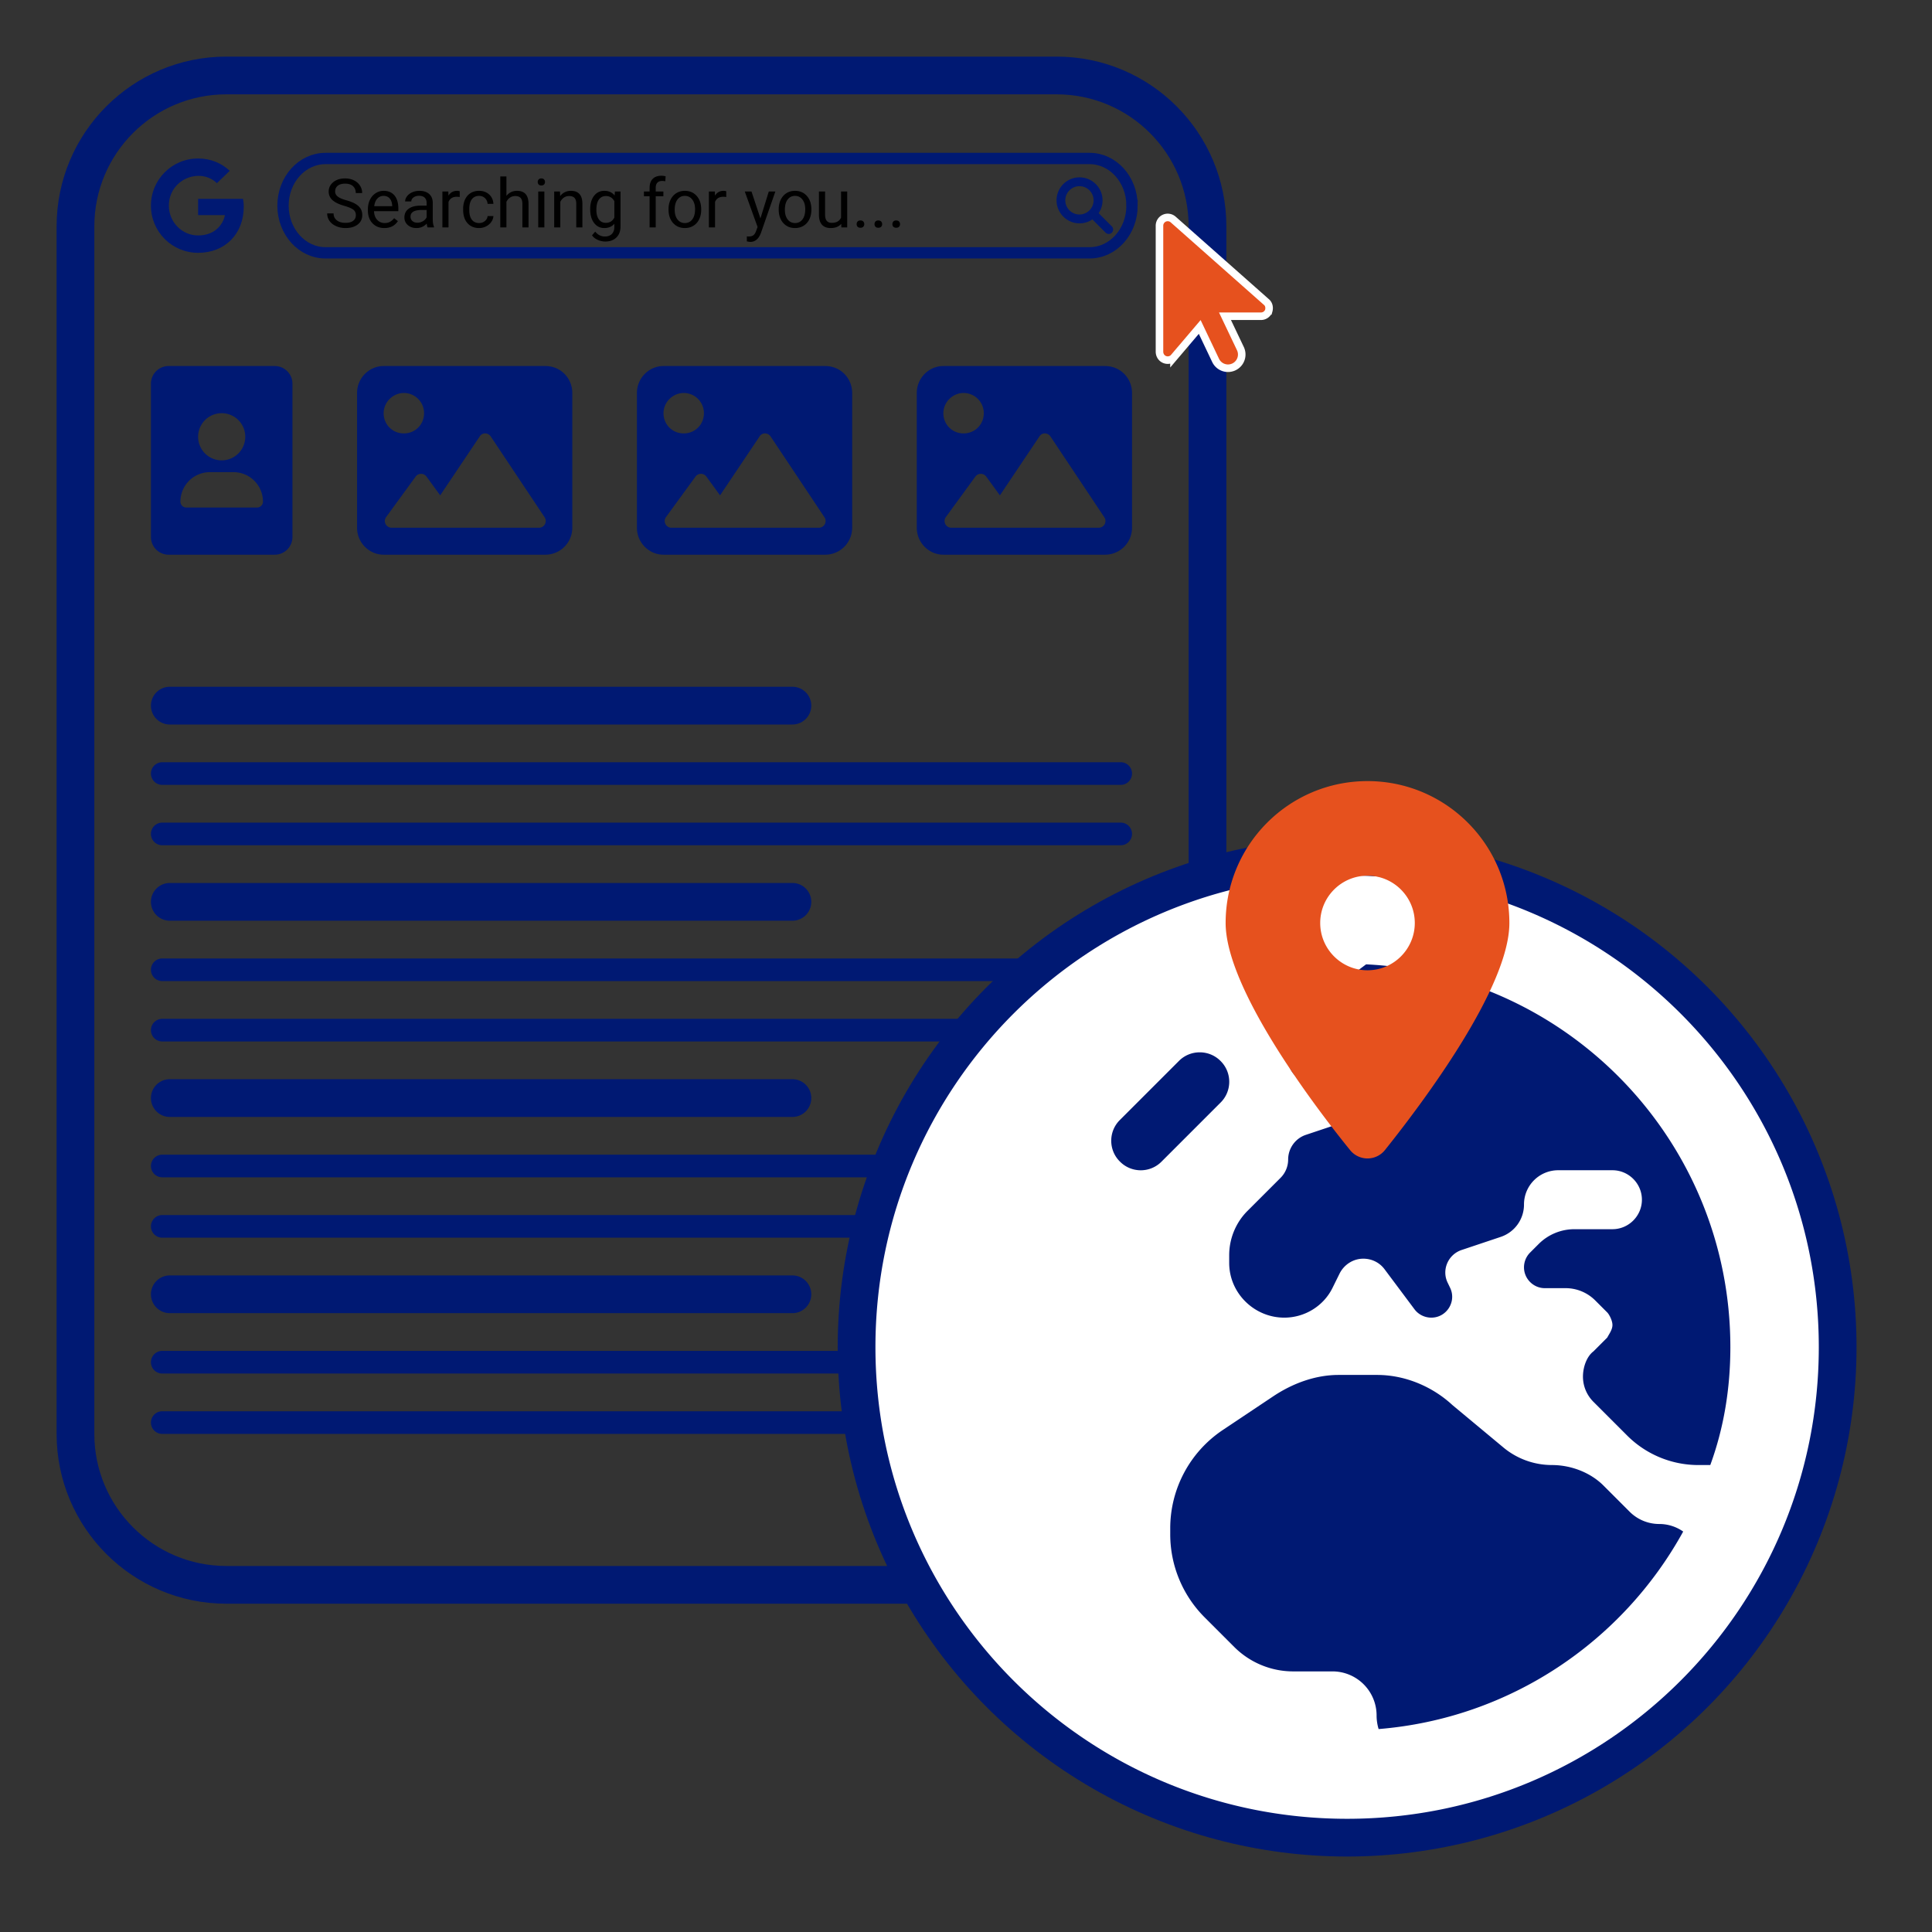
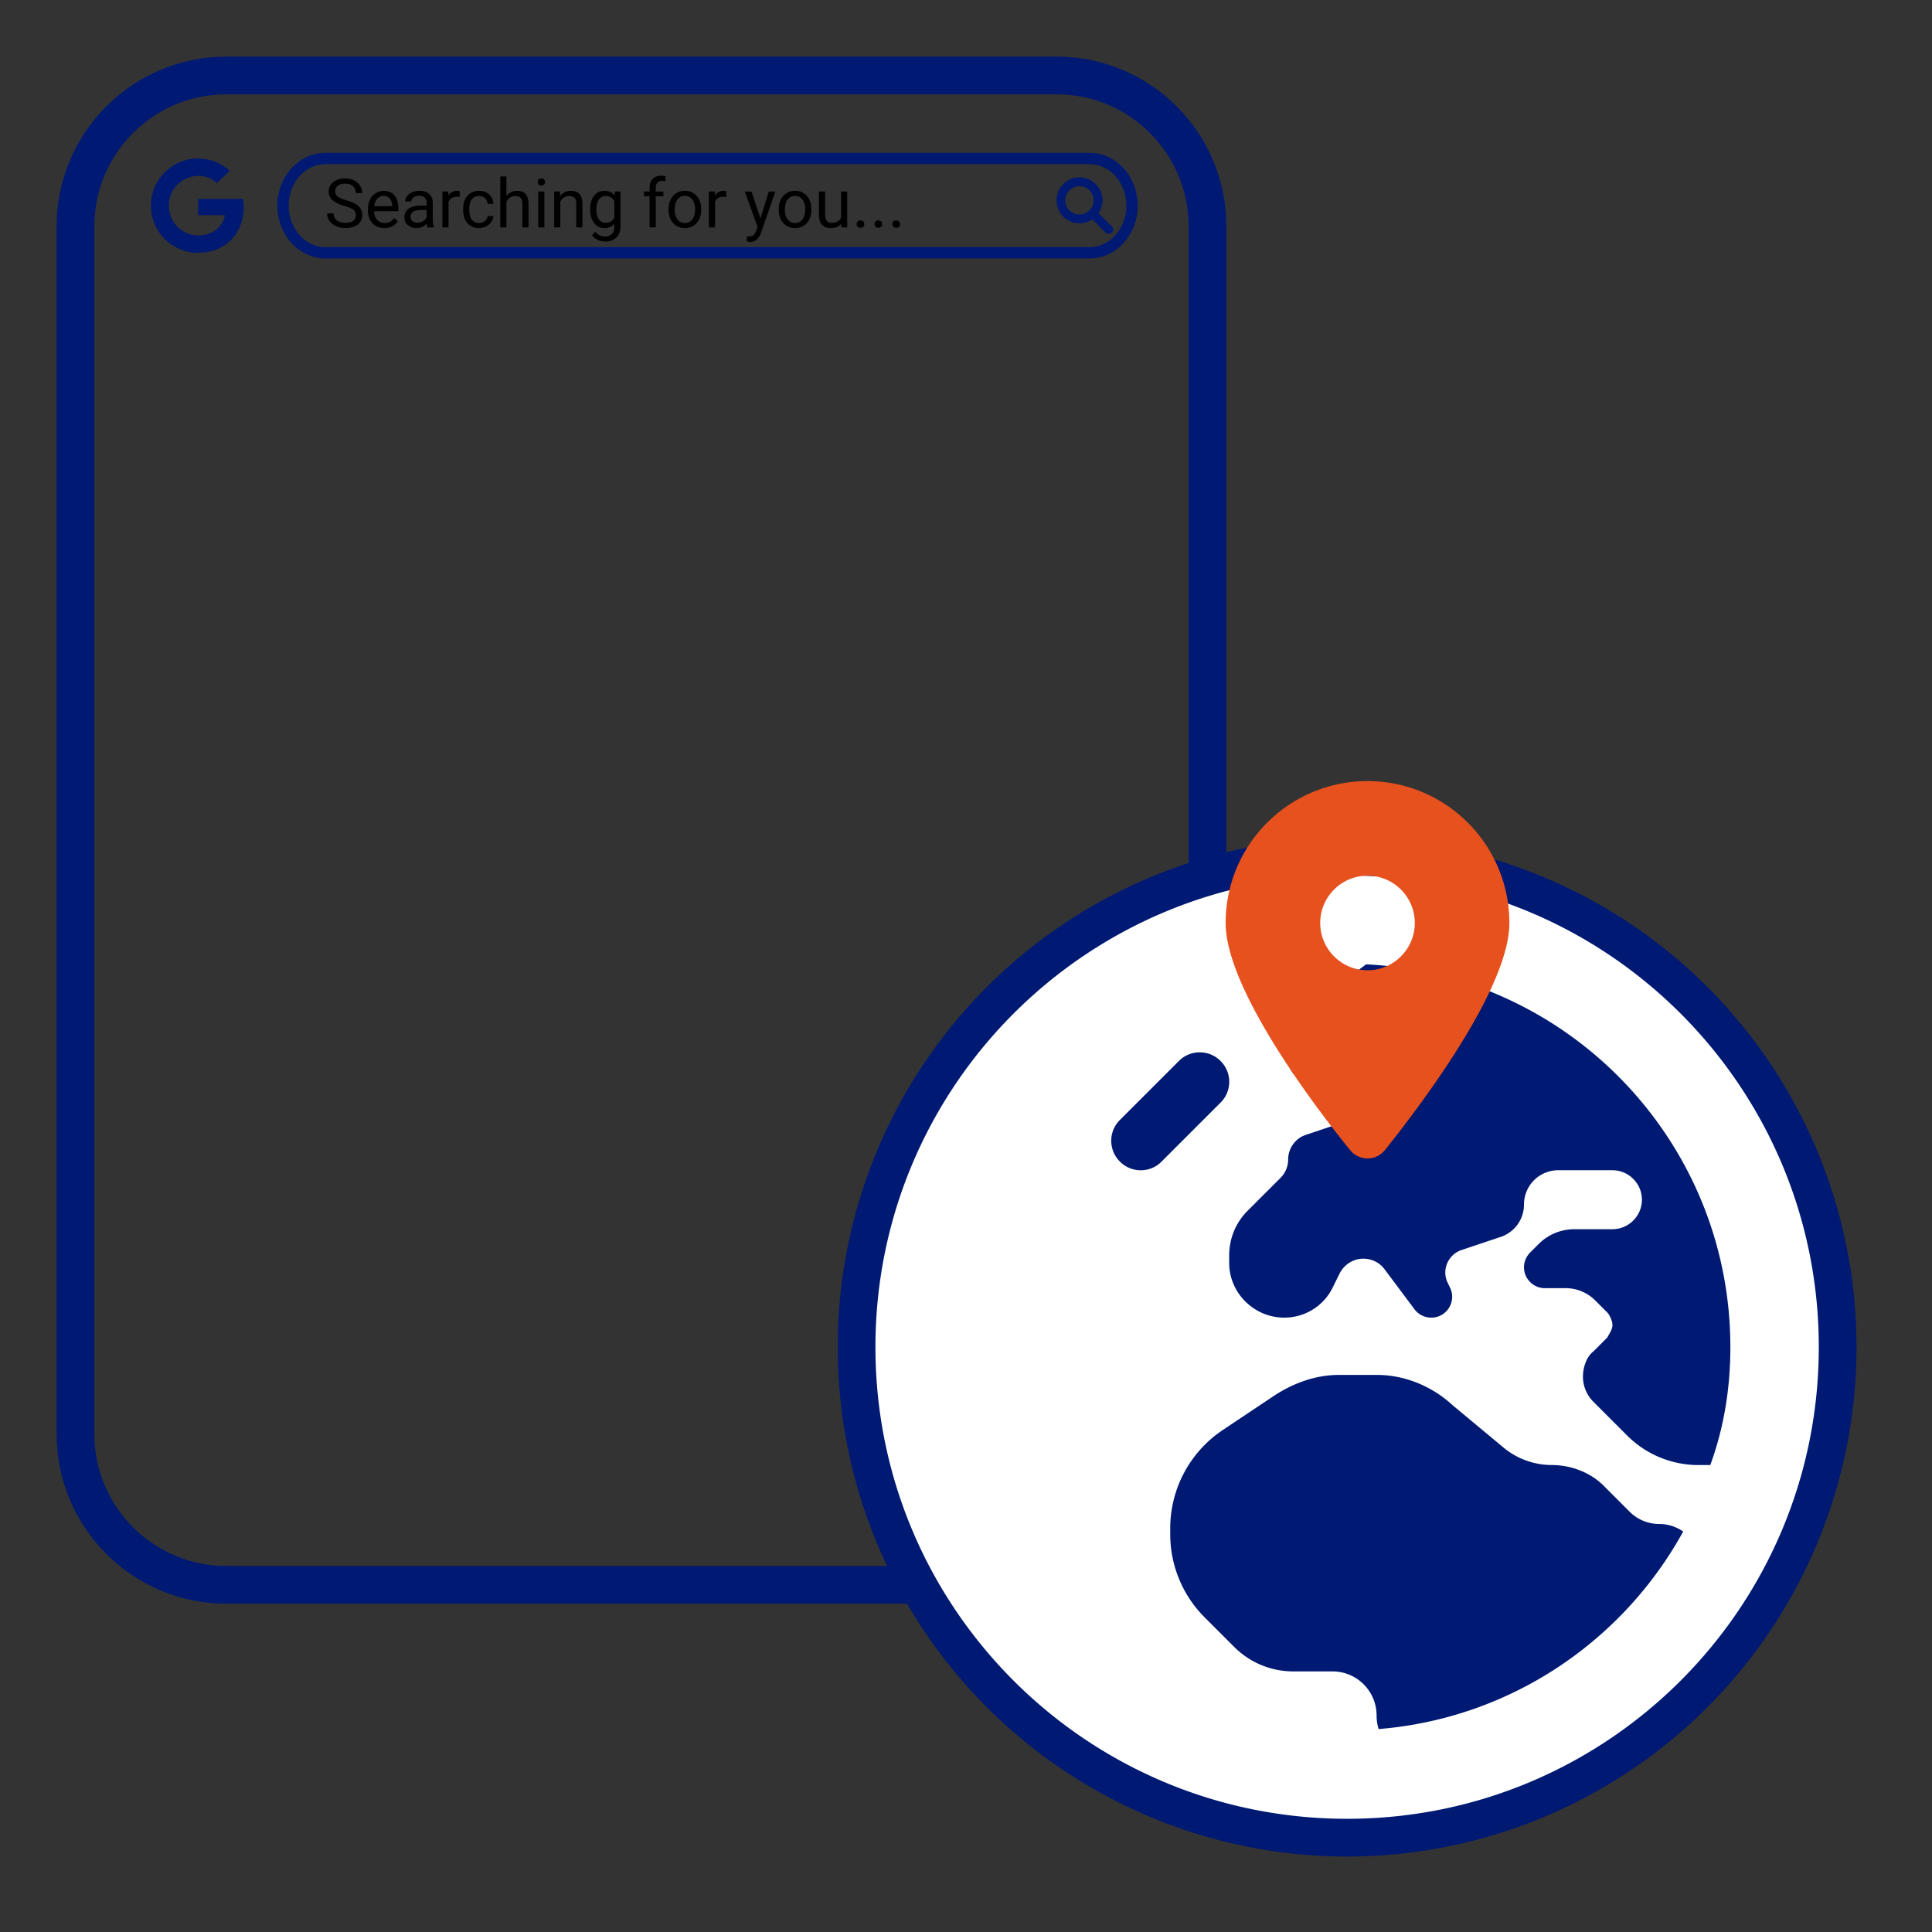
<svg xmlns="http://www.w3.org/2000/svg" width="512" height="512" viewBox="-15 -15 512 512" xml:space="preserve">
  <rect x="-15" y="-15" width="512" height="512" fill="#333333" stroke="none" />
  <path fill="none" stroke="#001973" stroke-width="10" d="M305 365c0 22.092-17.908 40-40 40H45c-22.092 0-40-17.908-40-40V45C5 22.909 22.908 5 45 5h220c22.092 0 40 17.909 40 40v320z" />
-   <path fill="#001973" d="M57.813 82H29.688A4.688 4.688 0 0 0 25 86.688v40.625A4.689 4.689 0 0 0 29.688 132h28.125a4.688 4.688 0 0 0 4.688-4.688V86.688A4.69 4.69 0 0 0 57.813 82zM43.75 94.5a6.25 6.25 0 1 1 0 12.5 6.25 6.25 0 0 1 0-12.5zm9.375 25h-18.75c-.863 0-1.563-.7-1.563-1.563a7.811 7.811 0 0 1 7.813-7.813h6.25a7.814 7.814 0 0 1 7.813 7.813c0 .86-.704 1.563-1.563 1.563zM129.524 82H86.667c-3.846 0-7.043 3.198-7.043 7.143v35.714c0 3.945 3.198 7.143 7.042 7.143h42.857a7.143 7.143 0 0 0 7.143-7.143V89.143c.001-3.945-3.101-7.143-7.142-7.143zm-37.5 7.143c2.959 0 5.357 2.398 5.357 5.357s-2.299 5.357-5.357 5.357c-3.058 0-5.357-2.398-5.357-5.357s2.498-5.357 5.357-5.357zm37.389 34.776a1.782 1.782 0 0 1-1.574.938H88.778a1.784 1.784 0 0 1-1.442-2.838l7.813-10.714a1.786 1.786 0 0 1 2.884.001l3.623 4.968 10.413-15.525c.336-.589.894-.891 1.485-.891a1.79 1.79 0 0 1 1.485.795l14.286 21.429c.367.543.401 1.246.088 1.837zM203.691 82h-42.857c-3.846 0-7.043 3.198-7.043 7.143v35.714c0 3.945 3.198 7.143 7.042 7.143h42.857a7.143 7.143 0 0 0 7.143-7.143V89.143c.001-3.945-3.101-7.143-7.142-7.143zm-37.5 7.143c2.959 0 5.357 2.398 5.357 5.357s-2.299 5.357-5.357 5.357c-3.058 0-5.357-2.398-5.357-5.357s2.498-5.357 5.357-5.357zm37.389 34.776a1.782 1.782 0 0 1-1.574.938h-39.062a1.784 1.784 0 0 1-1.442-2.838l7.813-10.714a1.786 1.786 0 0 1 2.884.001l3.623 4.968 10.413-15.525c.336-.589.894-.891 1.485-.891a1.79 1.79 0 0 1 1.485.795l14.286 21.429a1.78 1.78 0 0 1 .089 1.837zM277.857 82H235c-3.846 0-7.043 3.198-7.043 7.143v35.714c0 3.945 3.198 7.143 7.042 7.143h42.856a7.145 7.145 0 0 0 7.145-7.143V89.143c0-3.945-3.102-7.143-7.143-7.143zm-37.5 7.143c2.959 0 5.357 2.398 5.357 5.357s-2.299 5.357-5.357 5.357c-3.058 0-5.357-2.398-5.357-5.357s2.498-5.357 5.357-5.357zm37.389 34.776a1.783 1.783 0 0 1-1.574.938h-39.061a1.784 1.784 0 0 1-1.442-2.838l7.812-10.714a1.784 1.784 0 0 1 2.884.001l3.623 4.968 10.412-15.525c.336-.589.895-.891 1.486-.891s1.154.298 1.484.795l14.287 21.429a1.78 1.78 0 0 1 .089 1.837zM200 172a5 5 0 0 1-5 5H30a5 5 0 0 1 0-10h165a5 5 0 0 1 5 5zM285 190a3 3 0 0 1-3 3H28a3 3 0 1 1 0-6h254a3 3 0 0 1 3 3zM285 206a3 3 0 0 1-3 3H28a3 3 0 1 1 0-6h254a3 3 0 0 1 3 3zM200 224a5 5 0 0 1-5 5H30a5 5 0 0 1 0-10h165a5 5 0 0 1 5 5zM285 242a3 3 0 0 1-3 3H28a3 3 0 1 1 0-6h254a3 3 0 0 1 3 3zM285 258a3 3 0 0 1-3 3H28a3 3 0 0 1 0-6h254a3 3 0 0 1 3 3zM200 276a5 5 0 0 1-5 5H30a5 5 0 1 1 0-10h165a5 5 0 0 1 5 5zM285 294a3 3 0 0 1-3 3H28a3 3 0 0 1 0-6h254a3 3 0 0 1 3 3zM285 310a3 3 0 0 1-3 3H28a3 3 0 0 1 0-6h254a3 3 0 0 1 3 3zM200 328a5 5 0 0 1-5 5H30a5 5 0 1 1 0-10h165a5 5 0 0 1 5 5zM285 346a3 3 0 0 1-3 3H28a3 3 0 0 1 0-6h254a3 3 0 0 1 3 3zM285 362a3 3 0 0 1-3 3H28a3 3 0 0 1 0-6h254a3 3 0 0 1 3 3z" />
  <circle fill="#001973" cx="342" cy="342" r="135" />
  <path fill="#FFF" d="M467 342c0 69.043-55.957 125-125 125s-125-55.957-125-125 55.957-125 125-125 125 55.957 125 125zM347.029 240.56l-16.504 12.378a10.502 10.502 0 0 0-4.15 8.335v4.419a6 6 0 0 0 6.006 5.996 5.798 5.798 0 0 0 3.32-1.025l20.41-13.594a6.006 6.006 0 0 1 3.32-1.006h.488c3.027 0 5.518 2.476 5.518 5.522a5.562 5.562 0 0 1-1.611 3.906l-9.717 9.712c-2.832 2.393-6.299 4.98-10.059 6.201l-12.988 4.346c-2.783.928-4.688 3.564-4.688 6.543a6.877 6.877 0 0 1-2.002 4.834l-8.789 8.789c-3.076 3.076-4.834 7.324-4.834 11.719v2.051c0 8.008 6.641 14.502 14.6 14.502 5.371 0 10.352-3.027 12.744-7.813l1.953-3.955c1.221-2.344 3.613-3.857 6.25-3.857 2.246 0 4.297 1.025 5.615 2.783l7.959 10.645c1.025 1.367 2.686 2.197 4.443 2.197 4.102 0 6.787-4.346 4.932-8.008l-.537-1.123c-1.758-3.418 0-7.568 3.613-8.789l10.352-3.467a9.032 9.032 0 0 0 6.201-8.594 9.065 9.065 0 0 1 9.082-9.082h14.355c4.297 0 7.813 3.516 7.813 7.813s-3.516 7.813-7.813 7.813h-10.107a13.386 13.386 0 0 0-9.424 3.906l-2.295 2.295a5.544 5.544 0 0 0-1.611 3.906c0 3.027 2.49 5.518 5.518 5.518h5.518a11.09 11.09 0 0 1 7.813 3.223l3.223 3.223c.439.439 1.367 2.051 1.367 3.32s-.928 2.441-1.367 3.32l-3.662 3.662c-1.807 1.367-2.783 4.199-2.783 6.689s.977 4.883 2.783 6.689l8.936 8.936a26.689 26.689 0 0 0 18.848 7.813h3.174c3.613-9.863 5.322-20.361 5.322-31.25-.001-54.396-42.775-98.81-96.535-101.441zm84.034 150.317a11.014 11.014 0 0 0-6.348-2.002 11.09 11.09 0 0 1-7.813-3.223l-6.982-6.982c-3.32-3.32-8.398-5.42-13.672-5.42a20.116 20.116 0 0 1-12.988-4.785l-13.379-11.133c-5.225-4.834-12.451-7.959-19.922-7.959h-10.205c-6.201 0-12.207 2.246-17.334 5.664l-13.379 8.936a31.318 31.318 0 0 0-13.916 26.025v1.563a31.143 31.143 0 0 0 9.131 22.07l7.813 7.813a22.106 22.106 0 0 0 15.625 6.494h10.4a11.691 11.691 0 0 1 11.719 11.719c0 1.221.195 2.441.537 3.564 34.863-2.832 64.697-23.242 80.713-52.344zM297.42 266.17l-15.625 15.625c-3.076 3.027-3.076 8.008 0 11.035 3.027 3.076 8.008 3.076 11.035 0l15.625-15.625c3.076-3.027 3.076-8.008 0-11.035-3.027-3.057-8.008-3.057-11.035 0z" />
  <path fill="#E6511E" d="M342.762 289.754c-10.222-12.571-32.956-43.042-32.956-60.156 0-20.765 16.832-37.598 37.597-37.598C368.16 192 385 208.833 385 229.598c0 17.114-22.911 47.585-32.956 60.156a5.918 5.918 0 0 1-9.282 0zm4.64-47.624c6.913 0 12.532-5.619 12.532-12.532s-5.619-12.532-12.532-12.532c-6.911 0-12.532 5.619-12.532 12.532s5.621 12.532 12.532 12.532z" />
-   <path fill="#E6511E" stroke="#FFF" stroke-width="2" d="M321.218 67.393a2.18 2.18 0 0 1-2.04 1.412h-9.545l4.104 8.618a3.637 3.637 0 0 1-6.567 3.127l-4.233-8.903-6.817 8.022a2.175 2.175 0 0 1-2.414.635c-.86-.312-1.431-1.13-1.431-2.129V44.807c0-.857.503-1.64 1.284-1.992a2.189 2.189 0 0 1 2.34.352l24.644 21.816c.765.601.92 1.557.675 2.41z" />
  <path fill="#001973" d="M49.597 39.792C49.597 46.924 44.712 52 37.5 52 30.585 52 25 46.415 25 39.5S30.585 27 37.5 27c3.367 0 6.2 1.235 8.382 3.271l-3.402 3.271c-4.451-4.294-12.727-1.068-12.727 5.958 0 4.36 3.483 7.894 7.747 7.894 4.95 0 6.805-3.548 7.097-5.389H37.5v-4.299h11.9c.116.64.197 1.255.197 2.086z" />
  <path fill="none" stroke="#001973" stroke-width="3" d="M285 39.5c0 6.903-5.036 12.5-11.25 12.5H71.25C65.037 52 60 46.403 60 39.5S65.037 27 71.25 27h202.5c6.214 0 11.25 5.597 11.25 12.5z" />
  <path fill="#001973" d="m279.655 44.998-3.506-3.506a6.091 6.091 0 0 0 .979-4.239c-.358-2.681-2.556-4.862-5.239-5.202a6.098 6.098 0 0 0-6.839 6.839c.34 2.685 2.521 4.883 5.202 5.241a6.09 6.09 0 0 0 4.239-.98l3.506 3.506a1.17 1.17 0 0 0 1.657 0 1.174 1.174 0 0 0 .001-1.659zm-12.338-6.905c0-2.067 1.682-3.75 3.749-3.75s3.75 1.682 3.75 3.75-1.683 3.75-3.75 3.75-3.749-1.682-3.749-3.75z" />
  <path d="M76.256 39.556c-1.447-.416-2.5-.927-3.16-1.534s-.989-1.355-.989-2.246c0-1.008.403-1.841 1.208-2.5s1.853-.989 3.142-.989c.879 0 1.663.17 2.351.51s1.222.809 1.6 1.406.567 1.251.567 1.96h-1.696c0-.776-.246-1.386-.738-1.83s-1.187-.666-2.083-.666c-.832 0-1.481.184-1.947.55-.466.367-.699.876-.699 1.528 0 .522.221.964.664 1.325s1.195.691 2.259.99 1.896.629 2.496.99 1.046.781 1.336 1.261.435 1.046.435 1.696c0 1.037-.404 1.868-1.213 2.492s-1.89.936-3.243.936c-.879 0-1.699-.168-2.461-.505s-1.349-.798-1.762-1.384-.62-1.251-.62-1.995h1.696c0 .773.286 1.384.857 1.833s1.334.672 2.29.672c.891 0 1.573-.182 2.048-.545s.712-.858.712-1.485-.22-1.112-.659-1.455-1.237-.681-2.391-1.015zM86.855 45.436c-1.289 0-2.338-.423-3.146-1.27s-1.213-1.979-1.213-3.397v-.299c0-.943.18-1.786.541-2.527s.864-1.321 1.512-1.74 1.349-.628 2.105-.628c1.236 0 2.197.407 2.883 1.222s1.028 1.98 1.028 3.498v.677h-6.442c.023.938.297 1.695.822 2.272s1.191.866 2 .866c.574 0 1.061-.117 1.459-.352s.747-.545 1.046-.932l.993.773c-.798 1.225-1.994 1.837-3.588 1.837zm-.202-8.525c-.656 0-1.207.239-1.652.716s-.721 1.147-.826 2.008h4.764v-.123c-.047-.826-.27-1.466-.668-1.92s-.938-.681-1.618-.681zM98.316 45.26c-.094-.188-.17-.521-.229-1.002-.756.785-1.658 1.178-2.707 1.178-.938 0-1.707-.265-2.307-.795s-.901-1.203-.901-2.017c0-.99.376-1.759 1.129-2.307s1.812-.822 3.177-.822h1.582v-.747c0-.568-.17-1.021-.51-1.358s-.841-.505-1.503-.505c-.58 0-1.066.146-1.459.439s-.589.647-.589 1.063h-1.635c0-.475.168-.933.505-1.375s.794-.792 1.371-1.05 1.211-.387 1.903-.387c1.096 0 1.954.274 2.575.822s.943 1.302.967 2.263v4.377c0 .873.111 1.567.334 2.083v.141h-1.703zm-2.698-1.239c.51 0 .993-.132 1.45-.396s.788-.606.993-1.028v-1.951h-1.274c-1.992 0-2.988.583-2.988 1.749 0 .51.17.908.51 1.195s.776.431 1.309.431zM106.833 37.209a4.875 4.875 0 0 0-.8-.062c-1.066 0-1.79.454-2.171 1.362v6.75h-1.626v-9.51h1.582l.026 1.099c.533-.85 1.289-1.274 2.268-1.274.316 0 .557.041.721.123v1.512zM111.975 44.109c.58 0 1.087-.176 1.521-.527s.674-.791.721-1.318h1.538c-.029.545-.217 1.063-.563 1.556s-.807.885-1.384 1.178-1.188.439-1.833.439c-1.295 0-2.325-.432-3.089-1.296s-1.147-2.046-1.147-3.546v-.272c0-.926.17-1.749.51-2.47s.828-1.28 1.463-1.679 1.387-.598 2.254-.598c1.066 0 1.953.319 2.659.958s1.083 1.468 1.129 2.487h-1.538c-.047-.615-.28-1.121-.699-1.516s-.936-.593-1.551-.593c-.826 0-1.466.297-1.92.892s-.681 1.455-.681 2.58v.308c0 1.096.226 1.939.677 2.531s1.095.886 1.933.886zM119.208 36.902c.721-.885 1.658-1.327 2.813-1.327 2.01 0 3.023 1.134 3.041 3.401v6.284h-1.626v-6.293c-.006-.686-.163-1.192-.47-1.521s-.787-.492-1.437-.492c-.527 0-.99.141-1.389.422s-.709.65-.932 1.107v6.776h-1.626v-13.5h1.626v5.143zM127.505 33.228c0-.264.081-.486.242-.668s.4-.272.716-.272.557.091.721.272.246.404.246.668-.082.483-.246.659-.404.264-.721.264-.555-.088-.716-.264-.242-.395-.242-.659zm1.758 12.032h-1.626v-9.51h1.626v9.51zM133.402 35.75l.053 1.195c.727-.914 1.676-1.371 2.848-1.371 2.01 0 3.023 1.134 3.041 3.401v6.284h-1.626v-6.293c-.006-.686-.163-1.192-.47-1.521s-.787-.492-1.437-.492c-.527 0-.99.141-1.389.422s-.709.65-.932 1.107v6.776h-1.626v-9.51h1.538zM141.409 40.426c0-1.482.343-2.662 1.028-3.538s1.594-1.314 2.725-1.314c1.16 0 2.065.41 2.716 1.23l.079-1.055h1.485v9.281c0 1.23-.365 2.2-1.094 2.909s-1.709 1.063-2.94 1.063c-.686 0-1.356-.146-2.013-.439s-1.157-.694-1.503-1.204l.844-.976c.697.861 1.55 1.292 2.558 1.292.791 0 1.408-.223 1.85-.668s.664-1.072.664-1.881v-.817c-.65.75-1.538 1.125-2.663 1.125-1.113 0-2.014-.448-2.703-1.345s-1.033-2.116-1.033-3.663zm1.635.185c0 1.072.22 1.915.659 2.527s1.055.918 1.846.918c1.025 0 1.778-.466 2.259-1.397v-4.342c-.498-.908-1.245-1.362-2.241-1.362-.791 0-1.409.308-1.854.923s-.669 1.526-.669 2.733zM157.15 45.26v-8.253h-1.503V35.75h1.503v-.976c0-1.02.272-1.808.817-2.364s1.315-.835 2.312-.835c.375 0 .747.05 1.116.148l-.088 1.311a4.643 4.643 0 0 0-.879-.079c-.527 0-.935.154-1.222.463s-.431.751-.431 1.327v1.005h2.03v1.257h-2.03v8.253h-1.625zM162.169 40.417c0-.932.183-1.77.549-2.514s.876-1.318 1.529-1.723 1.399-.606 2.237-.606c1.295 0 2.342.448 3.142 1.345s1.2 2.089 1.2 3.577v.114c0 .926-.177 1.756-.532 2.492s-.861 1.308-1.521 1.718-1.417.615-2.272.615c-1.289 0-2.333-.448-3.133-1.345s-1.2-2.083-1.2-3.56v-.113zm1.635.194c0 1.055.245 1.901.734 2.54s1.144.958 1.964.958c.826 0 1.482-.324 1.969-.971s.729-1.554.729-2.72c0-1.043-.248-1.888-.743-2.536s-1.153-.971-1.973-.971c-.803 0-1.45.319-1.942.958s-.738 1.552-.738 2.742zM177.462 37.209a4.875 4.875 0 0 0-.8-.062c-1.066 0-1.79.454-2.171 1.362v6.75h-1.626v-9.51h1.582l.026 1.099c.533-.85 1.289-1.274 2.268-1.274.316 0 .557.041.721.123v1.512zM186.523 42.878l2.215-7.128h1.74l-3.823 10.978c-.592 1.582-1.532 2.373-2.821 2.373l-.308-.026-.606-.114v-1.318l.439.035c.551 0 .98-.111 1.288-.334s.561-.63.76-1.222l.36-.967-3.393-9.404h1.775l2.374 7.127zM191.366 40.417c0-.932.183-1.77.549-2.514s.876-1.318 1.529-1.723 1.399-.606 2.237-.606c1.295 0 2.342.448 3.142 1.345s1.2 2.089 1.2 3.577v.114c0 .926-.177 1.756-.532 2.492s-.861 1.308-1.521 1.718-1.417.615-2.272.615c-1.289 0-2.333-.448-3.133-1.345s-1.2-2.083-1.2-3.56v-.113zm1.635.194c0 1.055.245 1.901.734 2.54s1.144.958 1.964.958c.826 0 1.482-.324 1.969-.971s.729-1.554.729-2.72c0-1.043-.248-1.888-.743-2.536s-1.153-.971-1.973-.971c-.803 0-1.45.319-1.942.958s-.738 1.552-.738 2.742zM207.934 44.32c-.633.744-1.562 1.116-2.786 1.116-1.014 0-1.786-.294-2.316-.883s-.798-1.46-.804-2.615V35.75h1.626v6.144c0 1.441.586 2.162 1.758 2.162 1.242 0 2.068-.463 2.479-1.389V35.75h1.626v9.51h-1.547l-.036-.94zM212.021 44.408c0-.281.083-.516.25-.703s.417-.281.751-.281.587.094.76.281.259.422.259.703c0 .27-.086.495-.259.677s-.426.272-.76.272-.584-.091-.751-.272-.25-.408-.25-.677zM216.758 44.408c0-.281.083-.516.25-.703s.417-.281.751-.281.587.094.76.281.259.422.259.703c0 .27-.086.495-.259.677s-.426.272-.76.272-.584-.091-.751-.272-.25-.408-.25-.677zM221.495 44.408c0-.281.083-.516.25-.703s.417-.281.751-.281.587.094.76.281.259.422.259.703c0 .27-.086.495-.259.677s-.426.272-.76.272-.584-.091-.751-.272-.25-.408-.25-.677z" />
</svg>